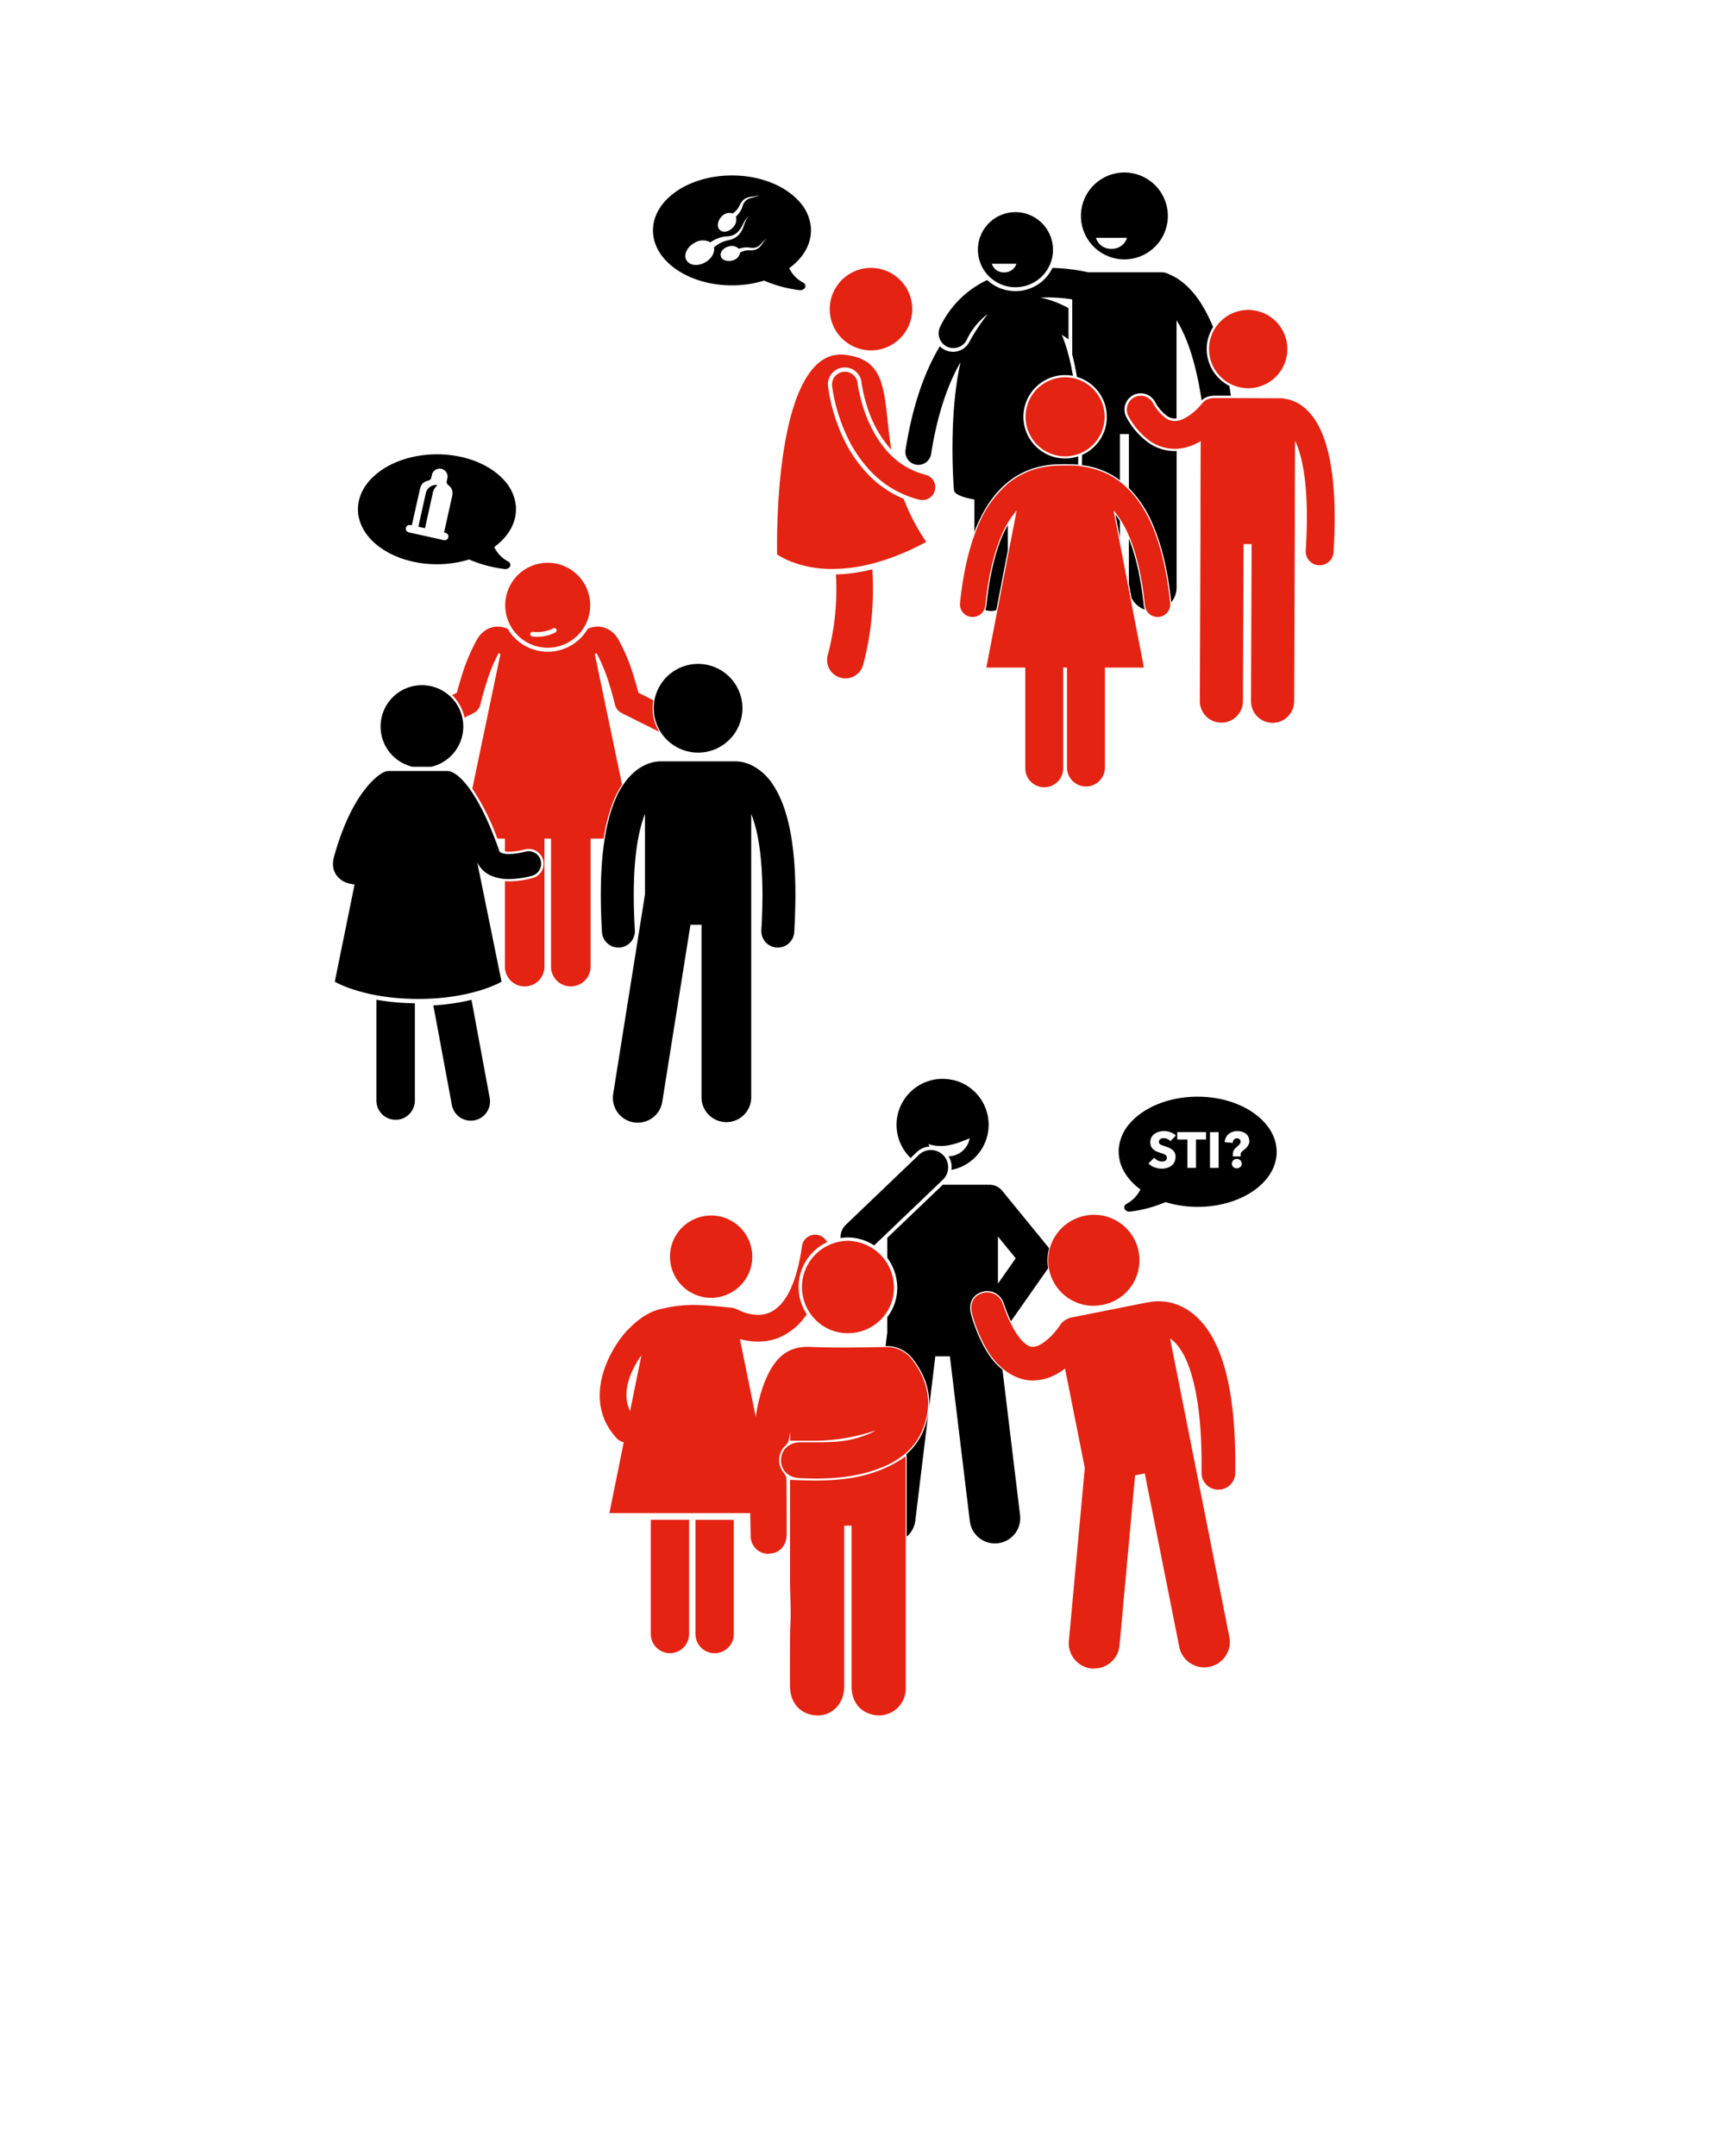
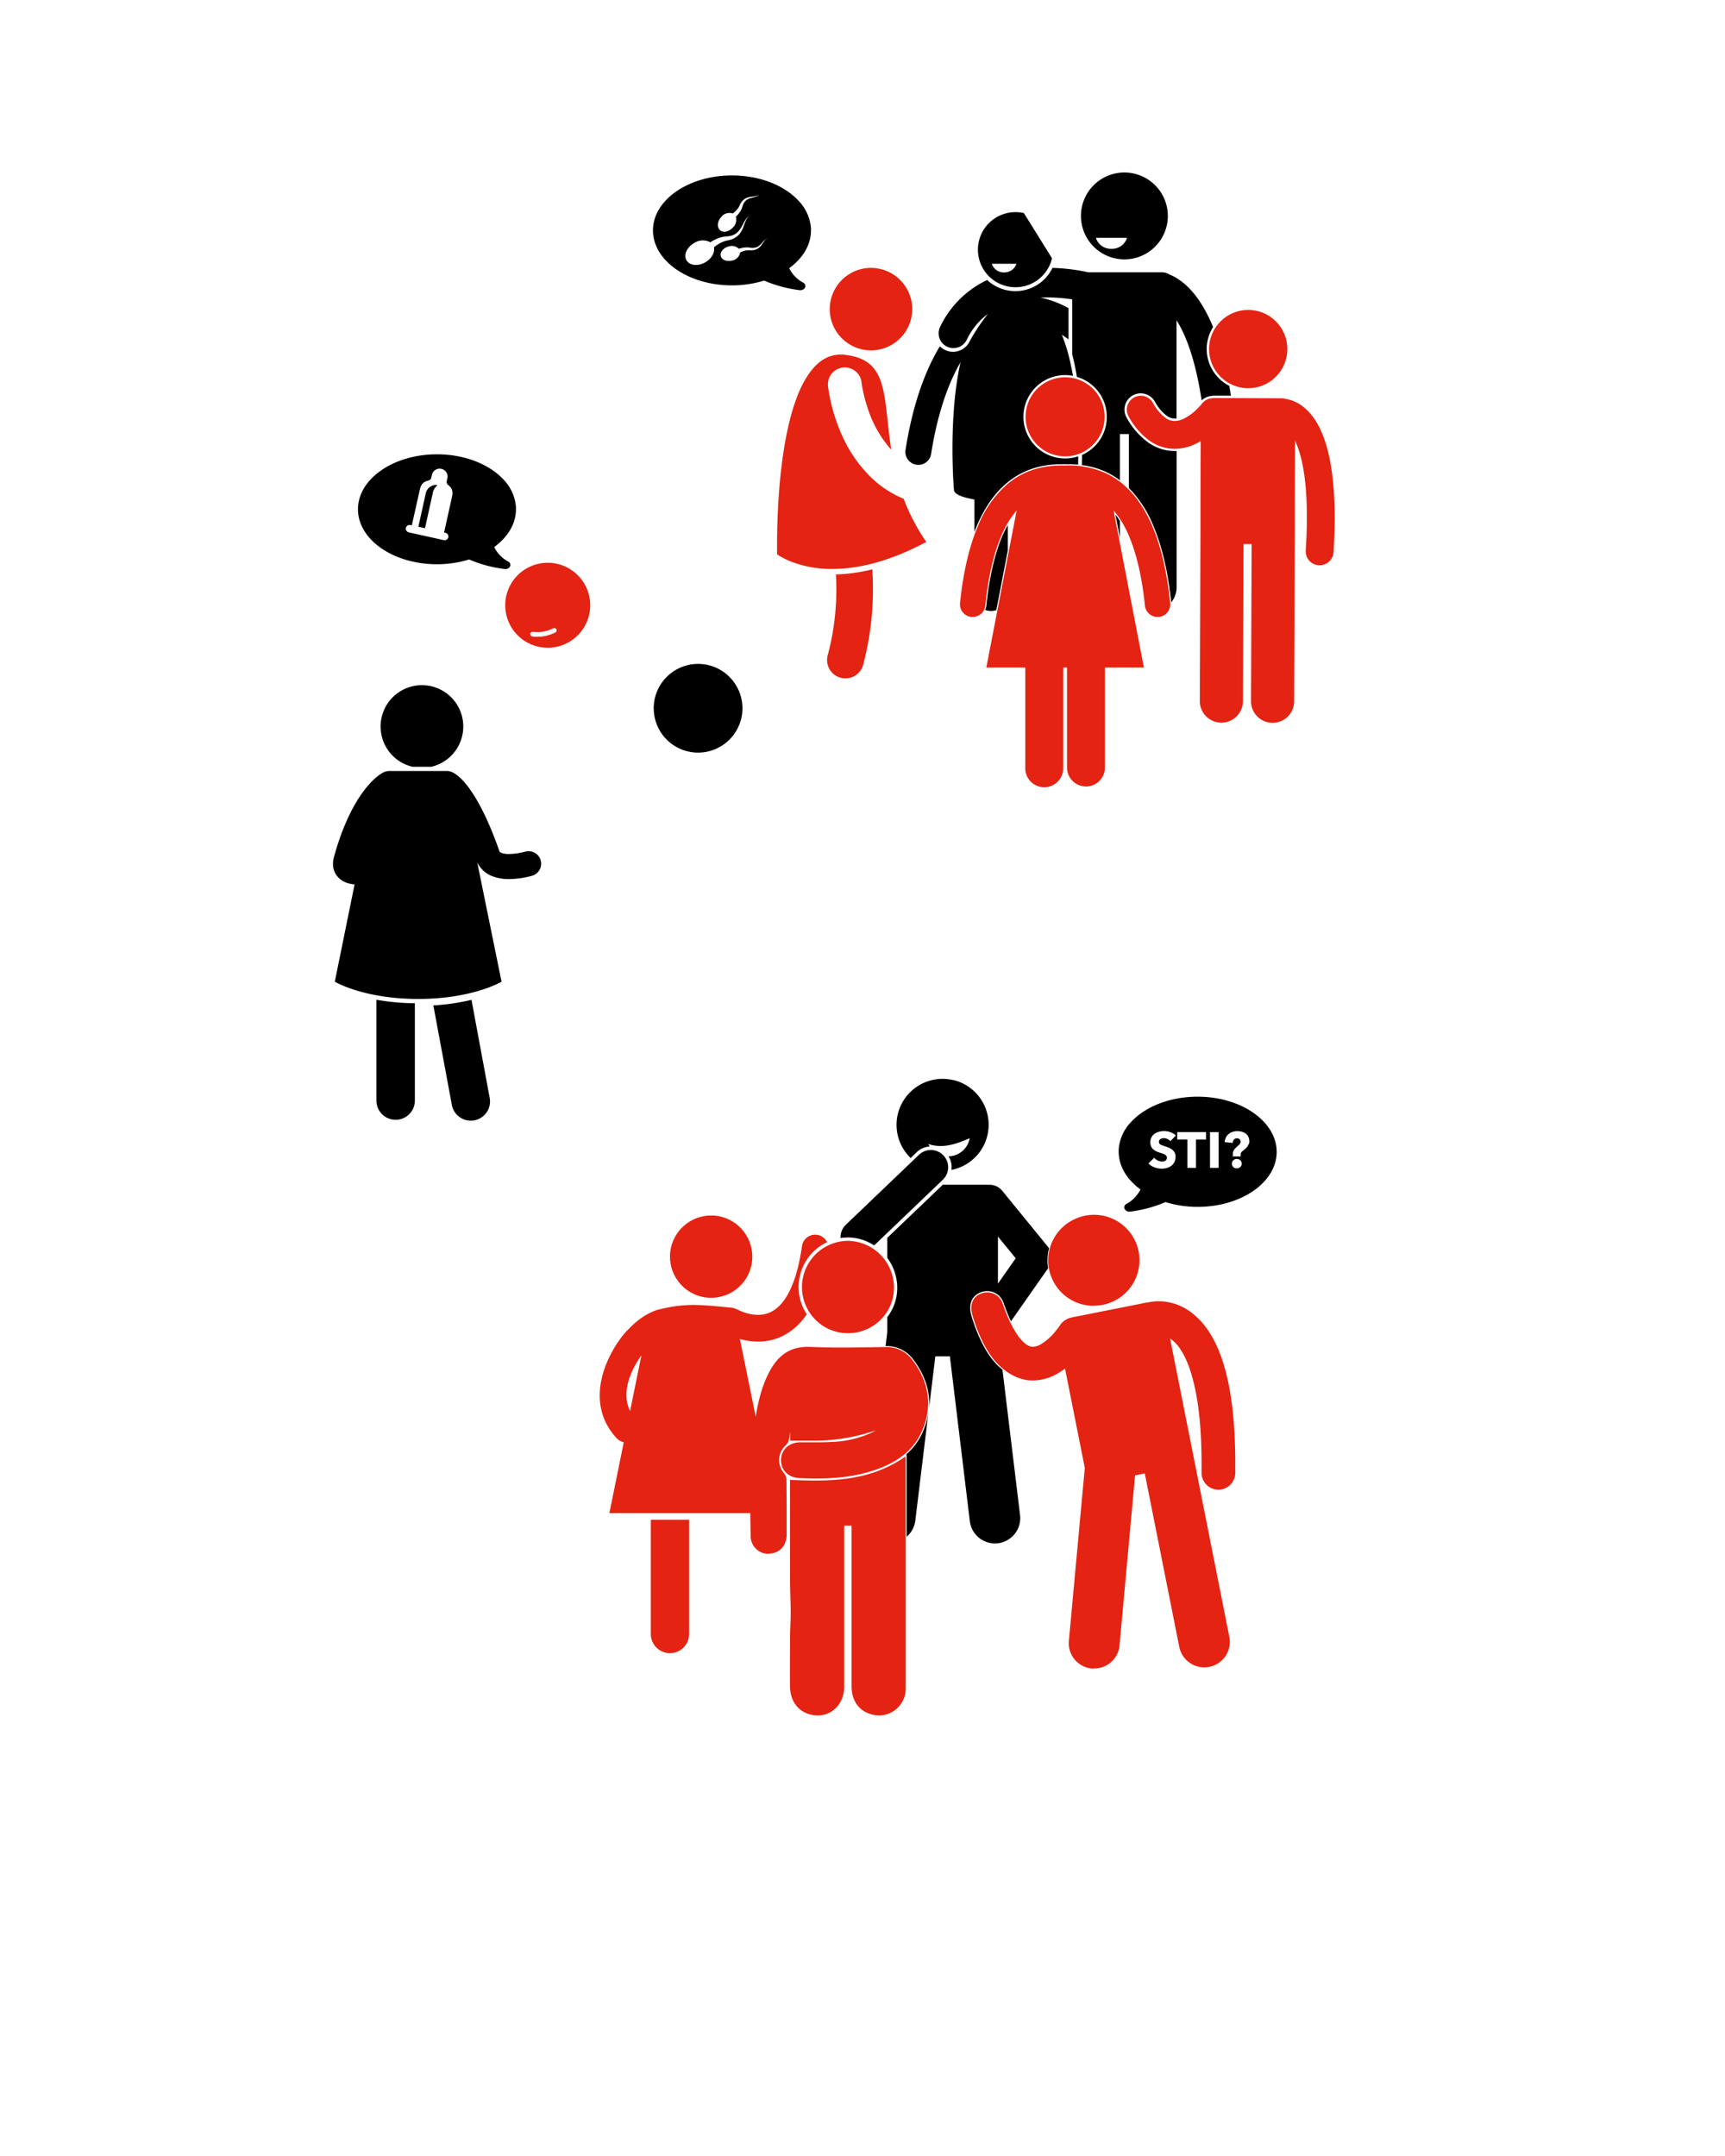
<svg xmlns="http://www.w3.org/2000/svg" width="600" height="750" viewBox="0 0 600 750">
  <defs>
    <style>.a{fill:#e42313;}</style>
  </defs>
  <title>Umfrage-w</title>
  <path d="M331.49,375.72a16,16,0,0,0-14.74,27.11l2.07-2a7.17,7.17,0,0,1,4.57-2,6.58,6.58,0,0,1-.53-.88c5.12,1.73,9.75,0,14.43-2a7.64,7.64,0,0,1-6.26,6.2,7.49,7.49,0,0,1-1.11.06,7.16,7.16,0,0,1,1.08,4,7.3,7.3,0,0,1-.06.76,16,16,0,0,0,.55-31.29Z" />
  <path class="a" d="M239.69,568.42a6.66,6.66,0,0,1-13.32,0V528.67l13.32,0Z" />
-   <path class="a" d="M255.23,568.44a6.66,6.66,0,0,1-13.32,0V528.71l13.32,0Z" />
  <circle class="a" cx="247.35" cy="437.13" r="14.32" transform="translate(-234.49 578.9) rotate(-76.89)" />
  <path class="a" d="M380.53,454.25A15.8,15.8,0,0,1,374,424a15.67,15.67,0,0,1,6.51-1.41,15.8,15.8,0,0,1,6.53,30.2,15.67,15.67,0,0,1-6.51,1.41" />
  <path class="a" d="M380.6,580.44q-.41,0-.82,0a8.87,8.87,0,0,1-8-9.63l5.54-60.17-6.87-34.55a24.92,24.92,0,0,1-2.76,1.8,17.31,17.31,0,0,1-8.43,2.33h-.15c-4.2,0-8.53-2.08-12.2-5.86-5.76-5.93-8.62-16.6-8.74-17.05-1-3.77.34-6.58,3.65-7.51a5.64,5.64,0,0,1,6.95,3.72c2.71,7.87,5.35,11.41,6.69,12.82,2,2.07,3,2.12,3.82,2.16a5.86,5.86,0,0,0,2.71-.85,19.2,19.2,0,0,0,4.74-4.08c.71-.82,1.24-1.53,1.49-1.88l.37-.52.1-.16a5.87,5.87,0,0,1,2.28-2.05,5.61,5.61,0,0,1,1.72-.65l26-5.17a5.61,5.61,0,0,1,.71-.09,16.61,16.61,0,0,1,3.59-.38,18.64,18.64,0,0,1,8.68,2.17c3.76,2,9,6.35,12.71,16.15,3.55,9.36,5.27,21.8,5.28,38q0,1.69,0,3.46a5.89,5.89,0,0,1-5.86,5.77h-.1a5.87,5.87,0,0,1-5.77-6q0-1.68,0-3.28c0-24.44-4.43-35-7.09-39.16a13.84,13.84,0,0,0-3.86-4.19L427.6,569.44a8.87,8.87,0,0,1-7,10.41,9,9,0,0,1-1.74.17,8.87,8.87,0,0,1-8.68-7.13l-12-60.33-3.37.67L389.4,572.4a8.81,8.81,0,0,1-8.81,8" />
  <path d="M348.68,476.45a23.78,23.78,0,0,1-2.05-1.86c-5.83-6-8.71-16.77-8.83-17.22-1.07-3.94.43-7,3.91-8a6,6,0,0,1,7.41,4,59.38,59.38,0,0,0,2.52,6.26l12.94-18.47a16.14,16.14,0,0,1,.32-6.9c-.08-.11-.15-.23-.23-.34l-16.11-19.74a5.6,5.6,0,0,0-4.9-2l-.1-.06c-.58,0-1.08,0-1.49,0l-.46,0H327.94l-19.33,18.49v6.95a17.53,17.53,0,0,1,3.47,10.08,16.65,16.65,0,0,1-3.47,10.55v5.27l-.58,4.8a11.42,11.42,0,0,1,9.57,4.57c4.2,5.52,6,11.27,5.53,17.19l2.2-18.21h5.06L337.31,529a8.8,8.8,0,1,0,17.47-2.11Zm-1.57-39.21v-7.09l6.18,7.57-6.18,8.82Z" />
  <path class="a" d="M284.24,596.73c-5.56-.12-9.35-4.11-9.44-9.92-.08-5.47,0-11,0-16.4v-.9c0-1.34.06-2.7.11-4,.06-1.49.11-3,.11-4.55,0-1.86-.06-3.75-.11-5.58s-.1-3.72-.11-5.58q0-11.95,0-23.9V514.81l.4,0c3.35.15,5.91.21,8.28.21,9.55,0,20.69-1,30.94-8l.56-.39.06,1.19c0,.3,0,.54,0,.79q0,39.05,0,78.11c0,.54,0,1.1-.05,1.65a9.33,9.33,0,0,1-9.22,8.37,8.79,8.79,0,0,1-1.21-.08c-5.23-.73-8.36-4.5-8.36-10.08q0-19.68,0-39.37V530.72h-2.56v16.82q0,19.61,0,39.21c0,5.69-4,10-9.19,10Z" />
  <path d="M320.93,498.23a21.68,21.68,0,0,1-5.94,7.89l.31-.22.07,1.36c0,.19,0,.35,0,.5,0,.31,0,.56,0,.81q0,13,0,26a8.76,8.76,0,0,0,3-5.58l4.6-38A26.22,26.22,0,0,1,320.93,498.23Z" />
  <path class="a" d="M267.39,540.52a6.14,6.14,0,0,1-6.28-6.34c-.3-12.13-.46-25.06,1.27-38.07.81-6.11,2-12.57,5-18.48,3.16-6.21,7.44-9.1,13.46-9.1l.93,0c3.3.16,6.78.23,11,.23,3.45,0,7-.05,10.34-.1l4.77-.07H308A11.06,11.06,0,0,1,317.3,473c6,7.93,7.14,16.36,3.29,25-2.6,5.87-7.47,10.08-14.9,12.87-6.28,2.36-13.18,3.46-21.74,3.46-1.88,0-3.85-.05-6-.16-3.84-.19-6.43-2.86-6.28-6.5.14-3.49,2.89-5.93,6.68-5.94h5.29c1.47,0,3.42,0,5.37-.12a36.52,36.52,0,0,0,14-3.16,17.55,17.55,0,0,0,1.59-.88,65.83,65.83,0,0,1-21.1,3.6h-.86l-2.68,0h-5.12v-3.12c-.11.82-.23,1.65-.38,2.47a4.33,4.33,0,0,1-1.13,2.24,6.92,6.92,0,0,0-.62,9.71,3.85,3.85,0,0,1,.84,2.22c.05,4.31.06,8.68.07,12.92q0,3.1,0,6.21c0,3.8-2.44,6.52-6,6.62Z" />
  <path d="M328.15,401.93a6,6,0,0,0-8.5-.22l-25.44,24.34a6,6,0,0,0-1.84,4.63,16.94,16.94,0,0,1,2.48-.21h0a16.81,16.81,0,0,1,9.21,2.77l23.85-22.82A6,6,0,0,0,328.15,401.93Z" />
  <path class="a" d="M277.78,447.7a17.23,17.23,0,0,1,9.91-15.6,4.63,4.63,0,0,0-8.74,1.38c-1.77,12.51-5.57,20.47-11,23s-11.51-1-11.57-1a8.4,8.4,0,0,0-2.18-.63v0h-.52c-1.49-.17-8.06-.9-12.88-.91a48.28,48.28,0,0,0-10.79,1.4c-1.38.22-6.29,1.53-11.58,7.24a4.63,4.63,0,0,0-.6.56c-6.37,7.17-15.28,24.16-3.37,37.14a4.63,4.63,0,0,0,2.5,1.42l-5,24.67h57.72l-12.32-60.57a23.52,23.52,0,0,0,6.31.9,19.19,19.19,0,0,0,8.25-1.81,21.88,21.88,0,0,0,8.69-7.71A17.2,17.2,0,0,1,277.78,447.7Zm-58.62,43.15c-3.56-7.25,1.2-15.53,3.94-19.38Z" />
  <path class="a" d="M294.87,463.77a15.76,15.76,0,0,1-11.27-4.71,16.09,16.09,0,0,1,11.27-27.41,16.28,16.28,0,0,1,16.07,16,15.59,15.59,0,0,1-4.45,11.26A16,16,0,0,1,295,463.77Z" />
  <path d="M416.57,381.5c-9.71,0-18.24,3.5-23.13,8.78a15.38,15.38,0,0,0-4.33,9.54c0,.27,0,.53,0,.8,0,5.1,2.89,9.72,7.57,13.15a11.54,11.54,0,0,1-4.81,5,1.33,1.33,0,0,0-.73,1.72,1.82,1.82,0,0,0,1.7,1H393a44.84,44.84,0,0,0,11.61-3l.78-.33a36.39,36.39,0,0,0,4.73,1.13,38.41,38.41,0,0,0,6.45.54c15.19,0,27.49-8.56,27.49-19.12S431.76,381.5,416.57,381.5Zm-13.35,16.25a1.18,1.18,0,0,0,.39.37,3.49,3.49,0,0,0,.61.29l.79.27,1.32.47a4.94,4.94,0,0,1,1.25.68,3.55,3.55,0,0,1,.94,1,3,3,0,0,1,.37,1.56,4.05,4.05,0,0,1-.4,1.85,3.71,3.71,0,0,1-1.06,1.29,4.57,4.57,0,0,1-1.53.76,6.42,6.42,0,0,1-1.78.25,7.34,7.34,0,0,1-2.58-.47,5.47,5.47,0,0,1-2.08-1.33l2-2a3.64,3.64,0,0,0,1.2.94,3.27,3.27,0,0,0,1.49.38,3,3,0,0,0,.65-.07,1.61,1.61,0,0,0,.55-.23,1.14,1.14,0,0,0,.38-.42,1.33,1.33,0,0,0,.14-.63,1,1,0,0,0-.18-.6,1.73,1.73,0,0,0-.5-.45,4.06,4.06,0,0,0-.81-.37l-1.1-.36a10.55,10.55,0,0,1-1.17-.46,3.93,3.93,0,0,1-1-.68,3.15,3.15,0,0,1-.72-1,3.39,3.39,0,0,1-.27-1.43,3.53,3.53,0,0,1,.42-1.78,3.68,3.68,0,0,1,1.11-1.21,4.75,4.75,0,0,1,1.55-.69,7,7,0,0,1,1.74-.22,6.46,6.46,0,0,1,2.15.39A5.59,5.59,0,0,1,409,395l-1.92,2a2.71,2.71,0,0,0-1-.78,2.86,2.86,0,0,0-1.21-.29,3.52,3.52,0,0,0-.61.05,1.58,1.58,0,0,0-.56.2,1.39,1.39,0,0,0-.41.39,1,1,0,0,0-.17.61A1,1,0,0,0,403.22,397.76Zm16.27-1.37H416v9.88h-3v-9.88h-3.52v-2.57h10Zm4.38,9.88h-3V393.82h3Zm7.51-.31a1.67,1.67,0,0,1-1.21.48,1.77,1.77,0,0,1-.66-.12A1.66,1.66,0,0,1,429,406a1.77,1.77,0,0,1-.38-.53,1.51,1.51,0,0,1-.14-.65,1.65,1.65,0,0,1,.5-1.18,1.78,1.78,0,0,1,.55-.36,1.71,1.71,0,0,1,.67-.13,1.65,1.65,0,0,1,.66.13,1.93,1.93,0,0,1,.55.35,1.53,1.53,0,0,1,.37.53,1.66,1.66,0,0,1-.36,1.83ZM434.3,398a3.08,3.08,0,0,1-.4.81,4,4,0,0,1-.62.7q-.36.32-.82.68-.28.23-.47.4a1.57,1.57,0,0,0-.29.36,1.38,1.38,0,0,0-.15.39,2.27,2.27,0,0,0,0,.48v.46h-2.74v-.67a3.41,3.41,0,0,1,.09-.82,2.43,2.43,0,0,1,.26-.66,3.6,3.6,0,0,1,.43-.58,6.59,6.59,0,0,1,.61-.58l.58-.54a3.43,3.43,0,0,0,.51-.55,1.14,1.14,0,0,0,.21-.69,1.19,1.19,0,0,0-.34-.9,1.48,1.48,0,0,0-2,.17,2.06,2.06,0,0,0-.4,1.13l-2.8-.3a4.67,4.67,0,0,1,.48-1.67,3.7,3.7,0,0,1,1-1.19,4.14,4.14,0,0,1,1.35-.71,5.3,5.3,0,0,1,1.6-.24,5.87,5.87,0,0,1,1.54.2,3.94,3.94,0,0,1,1.33.63,3.21,3.21,0,0,1,.93,1.1,3.74,3.74,0,0,1,.21,2.6Z" />
  <path class="a" d="M377.73,273.59a6.6,6.6,0,0,1-6.6-6.6V232.22h-1.32V267a6.6,6.6,0,1,1-13.19,0V232.22H343.07l10.56-54.68a33.89,33.89,0,0,0-5.41,9c-2.65,6.25-4.5,14.35-5.51,24.08a4.41,4.41,0,0,1-4.39,4h0l-.46,0a4.42,4.42,0,0,1-3.94-4.85c1.1-10.6,3.17-19.55,6.16-26.62a38.58,38.58,0,0,1,10.22-14.68c7.7-6.55,16.3-6.55,19.54-6.55h.83a31.64,31.64,0,0,1,14.13,2.76c4.72,2.23,11.33,7.24,16.06,18.47,3,7.06,5.07,16,6.16,26.62a4.42,4.42,0,0,1-3.94,4.85l-.46,0a4.41,4.41,0,0,1-4.39-4c-1-9.73-2.86-17.83-5.51-24.08a34,34,0,0,0-5.4-9l10.56,54.68H384.32V267a6.6,6.6,0,0,1-6.6,6.6" />
  <path d="M389.54,187.06v-5.82c-.51-.81-1-1.58-1.57-2.29Z" />
-   <path d="M397.85,210.67c-1-9.33-2.72-17.14-5.2-23.25v15.76l.95,4.9a8.32,8.32,0,0,0,4.63,4A4.78,4.78,0,0,1,397.85,210.67Z" />
  <path d="M343.09,210.67a4.81,4.81,0,0,1-.42,1.49,5.76,5.76,0,0,0,3.87.09l4-20.74v-8.84a42.67,42.67,0,0,0-2,4C345.94,192.92,344.09,201,343.09,210.67Z" />
  <path class="a" d="M370.47,158.75A13.75,13.75,0,1,1,384.22,145a13.76,13.76,0,0,1-13.75,13.75" />
-   <path d="M356.14,74.13a13.06,13.06,0,1,0,9.78,15.72A13.1,13.1,0,0,0,356.14,74.13Zm-6.88,20.63a4.32,4.32,0,0,1-4.28-3h8.55A4.32,4.32,0,0,1,349.26,94.75Z" />
+   <path d="M356.14,74.13a13.06,13.06,0,1,0,9.78,15.72Zm-6.88,20.63a4.32,4.32,0,0,1-4.28-3h8.55A4.32,4.32,0,0,1,349.26,94.75Z" />
  <path d="M394.52,60.4a15.11,15.11,0,1,0,11.29,18.14A15.11,15.11,0,0,0,394.52,60.4Zm-7.95,26.16a5.43,5.43,0,0,1-5.38-3.82H392A5.43,5.43,0,0,1,386.58,86.55Z" />
  <path d="M279.31,98.3a11.54,11.54,0,0,1-4.81-5c4.68-3.43,7.57-8,7.57-13.15,0-.27,0-.54,0-.8a15.38,15.38,0,0,0-4.33-9.53c-4.89-5.29-13.42-8.79-23.13-8.79-15.18,0-27.49,8.56-27.49,19.12s12.31,19.12,27.49,19.12a38.48,38.48,0,0,0,6.45-.54,36.36,36.36,0,0,0,4.73-1.13l.78.34a44.85,44.85,0,0,0,11.61,3h.19a1.82,1.82,0,0,0,1.7-1A1.34,1.34,0,0,0,279.31,98.3ZM250.87,75.47a3.64,3.64,0,0,1,4-1.22l.17-.12c.19-.14.38-.3.56-.46a7.37,7.37,0,0,0,1-1.07,6,6,0,0,0,.39-.6,6.67,6.67,0,0,0,.32-.67,5.41,5.41,0,0,1,.93-1.45,4.13,4.13,0,0,1,1.39-1,6.31,6.31,0,0,1,1.58-.43c.53-.08,1.05-.12,1.56-.22a2.62,2.62,0,0,0,1.4-.62,2.74,2.74,0,0,1-1.35.82c-.51.16-1,.27-1.53.42a5.78,5.78,0,0,0-1.4.57,3.45,3.45,0,0,0-1,1,4.56,4.56,0,0,0-.61,1.29,7.71,7.71,0,0,1-.27.79,6.88,6.88,0,0,1-.37.77,8.52,8.52,0,0,1-1,1.39q-.28.32-.58.62l-.11.11a3.8,3.8,0,0,1-1.05,3.78c-1.39,1.49-3.4,1.89-4.49.87S249.48,77,250.87,75.47Zm-2.31,10.39-.23.2c.38,1.76-.8,3.92-3,5.18-2.54,1.47-5.47,1.16-6.55-.69s.12-4.55,2.66-6a5.47,5.47,0,0,1,5.64-.26l.18-.12c.35-.22.7-.43,1.06-.62a12.35,12.35,0,0,1,2.27-.93,10.06,10.06,0,0,1,1.21-.28,12,12,0,0,1,1.2-.12,6.55,6.55,0,0,0,2-.45,4.94,4.94,0,0,0,1.7-1.16A8.23,8.23,0,0,0,258,78.81c.36-.65.68-1.34,1.07-2a4,4,0,0,1,1.58-1.64,3.82,3.82,0,0,0-1.32,1.77c-.3.69-.52,1.41-.81,2.12a8.92,8.92,0,0,1-1.11,2.08,5.9,5.9,0,0,1-1.84,1.63,7.83,7.83,0,0,1-2.33.84,9.29,9.29,0,0,0-1,.24,8.37,8.37,0,0,0-1,.36,10.46,10.46,0,0,0-1.81,1C249.1,85.42,248.82,85.64,248.56,85.86Zm17.27-2c-.3.38-.56.8-.86,1.2a5.79,5.79,0,0,1-1,1.13,3.88,3.88,0,0,1-1.43.72,5.11,5.11,0,0,1-1.61.15,6,6,0,0,0-.7,0,5.37,5.37,0,0,0-.67.07,6.82,6.82,0,0,0-1.31.35c-.21.08-.42.17-.63.27l-.18.09a3.42,3.42,0,0,1-2.73,2.78c-1.84.51-3.64-.17-4-1.51s.82-2.85,2.67-3.36a3.56,3.56,0,0,1,3.6.76l.14,0q.38-.13.77-.22a8,8,0,0,1,1.58-.22,6.61,6.61,0,0,1,.81,0,7.09,7.09,0,0,1,.77.12,4.34,4.34,0,0,0,1.34,0,3.22,3.22,0,0,0,1.26-.45,5.35,5.35,0,0,0,1.08-.91c.33-.35.65-.74,1-1.09a2.57,2.57,0,0,1,1.26-.77A2.48,2.48,0,0,0,265.83,83.82Z" />
-   <path d="M221.83,390.53a8.6,8.6,0,0,0,8.53-7.29l9.8-61.54H244v60a8.65,8.65,0,0,0,17.3,0V283.18c.16.38.31.78.46,1.18,1.57,4.36,3.45,12.6,3.44,27.05,0,3.79-.13,7.88-.38,12.17a5.73,5.73,0,0,0,5.38,6.05h.34a5.73,5.73,0,0,0,5.72-5.4c.26-4.49.39-8.8.4-12.84,0-17.87-2.55-30.4-7.71-38.28a19.1,19.1,0,0,0-7.29-6.79,13.13,13.13,0,0,0-5.69-1.47H229.75a13.21,13.21,0,0,0-5.77,1.47c-4.28,2.12-8,6.67-10.37,12.8-3.1,7.85-4.62,18.4-4.63,32.27,0,4,.13,8.34.4,12.84a5.74,5.74,0,0,0,5.72,5.4h.34a5.74,5.74,0,0,0,5.38-6.06c-.25-4.29-.38-8.38-.38-12.17,0-15,2-23.5,3.9-28.27v28l-11.06,69.41a8.65,8.65,0,0,0,7.18,9.9,8.76,8.76,0,0,0,1.37.11" />
  <path d="M242.81,261.81a15.43,15.43,0,1,0-15.43-15.43,15.44,15.44,0,0,0,15.43,15.43" />
  <path class="a" d="M190.51,195.77a14.78,14.78,0,1,0,14.78,14.78A14.78,14.78,0,0,0,190.51,195.77ZM193.18,220a14,14,0,0,1-6.28,1.52,12.22,12.22,0,0,1-1.78-.13.8.8,0,0,1,.23-1.59,12.4,12.4,0,0,0,7.05-1.21.8.8,0,0,1,.78,1.4Z" />
  <path d="M151.26,168.72a3.72,3.72,0,0,0-3.19,3l-2.55,11.52,2.31.51,2.65-12a4.67,4.67,0,0,1,1.38-2.68C152.23,168.77,152,168.58,151.26,168.72Z" />
  <path d="M176.7,195.31a11.55,11.55,0,0,1-4.81-5c4.68-3.43,7.57-8,7.57-13.15,0-.27,0-.54,0-.8a15.38,15.38,0,0,0-4.33-9.54c-4.89-5.28-13.42-8.78-23.13-8.78-15.18,0-27.49,8.56-27.49,19.12s12.31,19.12,27.49,19.12a38.4,38.4,0,0,0,6.45-.54,36.42,36.42,0,0,0,4.73-1.13l.78.34a44.88,44.88,0,0,0,11.61,3h.19a1.82,1.82,0,0,0,1.7-1A1.33,1.33,0,0,0,176.7,195.31Zm-19.51-22.37-2.73,12.31.49.11a1.3,1.3,0,1,1-.56,2.54l-12.2-2.71a1.3,1.3,0,1,1,.56-2.55l.49.11L146,170.44c.44-2,1.2-2.8,2.83-3.22.61-.16,1.05-.47,1.15-.9l.25-1.13a2.75,2.75,0,1,1,5.38,1.19l-.25,1.13a1.41,1.41,0,0,0,.66,1.3C157.29,169.89,157.64,170.93,157.19,172.93Z" />
  <path d="M170.33,381.93a6.69,6.69,0,0,1-13.16,2.45l-6.44-34.63A75.69,75.69,0,0,0,164,347.81Z" />
  <path d="M144.3,349v33.85a6.69,6.69,0,1,1-13.38,0V347.78A80.82,80.82,0,0,0,144.3,349Z" />
  <path d="M150,266.74h-6.48a14.38,14.38,0,1,1,6.48,0Z" />
  <path d="M116.15,298.16c6.43-23.38,16.08-29,17.33-29.52a4.29,4.29,0,0,1,1.89-.43h20.09a4.38,4.38,0,0,1,1.61.31c.9.36,3.12,1.6,6,5.51s6.62,10.56,10.64,22.08c.14.29.07.26.6.54a7.39,7.39,0,0,0,2.78.43,23,23,0,0,0,5.48-.79l.07,0a4.35,4.35,0,0,1,2.48,8.34,31,31,0,0,1-8,1.17,15.67,15.67,0,0,1-6.26-1.15A9.69,9.69,0,0,1,166,300l8.45,41.5s-10,6-29,6-29-6-29-6l6.88-33.83a13.12,13.12,0,0,1-2-.36,7.52,7.52,0,0,1-4.33-2.89,6.79,6.79,0,0,1-1.18-3.89A9,9,0,0,1,116.15,298.16Z" />
-   <path class="a" d="M207.49,227.19a58.52,58.52,0,0,1,4.49,11c.6,1.92,1.08,3.66,1.41,4.9.17.62.29,1.12.37,1.45s.12.5.12.5a4.48,4.48,0,0,0,2.35,3l13.1,6.55a15.5,15.5,0,0,1-2.07-11l-5.19-2.6c-.36-1.35-.89-3.27-1.56-5.43A64.3,64.3,0,0,0,215,222.27a9.34,9.34,0,0,0-3-3.11,7.62,7.62,0,0,0-4.08-1.18,8.93,8.93,0,0,0-3.48.75,16.14,16.14,0,0,1-27.86,0,9,9,0,0,0-3.48-.75,7.6,7.6,0,0,0-4.08,1.18,9.32,9.32,0,0,0-3,3.11,64.28,64.28,0,0,0-5.55,13.28c-.68,2.16-1.21,4.08-1.56,5.43l-1.66.83a15.26,15.26,0,0,1,4.32,7.83l3.17-1.59a4.48,4.48,0,0,0,2.35-3l.12-.5c.29-1.18,1.1-4.32,2.26-7.83a53.56,53.56,0,0,1,4-9.56,6.93,6.93,0,0,1,.58.43l-9.77,46.77A80.11,80.11,0,0,1,173,291.73h2.62v4.44a9.21,9.21,0,0,0,1.42.11h.16a22.16,22.16,0,0,0,5.19-.76h0l.12,0h0a5.15,5.15,0,0,1,2.82,9.91h0l-.1,0a31.21,31.21,0,0,1-8.11,1.16c-.46,0-1,0-1.5-.05V336a6.88,6.88,0,1,0,13.75,0V291.73h2.29V336a6.88,6.88,0,1,0,13.75,0V291.73h4.54A60.19,60.19,0,0,1,213.25,279a32.12,32.12,0,0,1,3.12-6.06l-9.47-45.33A6.73,6.73,0,0,1,207.49,227.19Z" />
  <path class="a" d="M290.9,204.79a88.68,88.68,0,0,1-3,23.15,6.38,6.38,0,1,0,12.32,3.34,101.48,101.48,0,0,0,3.41-26.49c0-2.35-.08-4.6-.21-6.75a58,58,0,0,1-12.68,1.79C290.86,201.43,290.9,203.08,290.9,204.79Z" />
  <path class="a" d="M305.19,130c-2-3.52-5-5.76-11.06-6.55a13.21,13.21,0,0,0-1.66-.11c-5,0-8.8,2.94-11.91,7.89s-5.29,11.8-6.82,19.16c-3.06,14.72-3.46,31.41-3.46,38.89,0,1.71,0,2.93,0,3.55.2.14.47.32.83.54a26,26,0,0,0,3.68,1.84,38.61,38.61,0,0,0,14.74,2.71c8.28,0,19.18-2.18,32.64-9.4a71.21,71.21,0,0,1-7.85-15,36.25,36.25,0,0,1-12-8.1A47.16,47.16,0,0,1,293,151.72a62.13,62.13,0,0,1-5-17.31v-.1a5.87,5.87,0,0,1,5.21-6.46,5.86,5.86,0,0,1,6.46,5.21v.08c0,.09,0,.23.06.42.05.38.15,1,.31,1.78a52.89,52.89,0,0,0,1.62,6.23A40.3,40.3,0,0,0,310,156.45c-.11-.73-.22-1.45-.32-2.16C308.26,143.91,308.16,135.31,305.19,130Z" />
  <circle class="a" cx="302.95" cy="107.54" r="14.35" transform="translate(-14.4 56.23) rotate(-10.36)" />
-   <path class="a" d="M321.73,165.09a25.88,25.88,0,0,1-12.09-7c-4.71-4.71-7.65-11-9.31-16.12a54.09,54.09,0,0,1-1.67-6.4c-.16-.79-.26-1.42-.32-1.84,0-.21-.05-.36-.06-.46s0-.11,0-.11a4.47,4.47,0,0,0-8.88,1h0a60.29,60.29,0,0,0,4.93,17,45.85,45.85,0,0,0,9,13.29,34.85,34.85,0,0,0,16.2,9.31,4.47,4.47,0,1,0,2.22-8.65Z" />
  <path class="a" d="M460.14,151.44c-2.43-6.27-5.93-9.81-9.18-11.44a12,12,0,0,0-3.72-1.21,4.69,4.69,0,0,0-1.47-.24l-23.39-.09a4.66,4.66,0,0,0-.87.08,4.82,4.82,0,0,0-3.45,1.89h0l-.07.09-.34.41c-.32.36-.8.89-1.4,1.47a17.75,17.75,0,0,1-4.57,3.28,7.35,7.35,0,0,1-3.11.78,5.36,5.36,0,0,1-3.15-1.07,16,16,0,0,1-4.44-5.3,4.84,4.84,0,1,0-8.39,4.84,25.39,25.39,0,0,0,7.32,8.43,15.14,15.14,0,0,0,8.53,2.78h.08a17,17,0,0,0,7.23-1.68c.66-.31,1.28-.65,1.88-1l-.07,19.6,0,11.47-.23,59.33a7.48,7.48,0,0,0,15,.06l.21-54.65h2.81l-.21,54.65a7.48,7.48,0,0,0,15,.06l.23-59.33,0-11.47.08-19.89c2.08,4.31,4.19,12.55,4.11,27.21,0,3.34-.13,7-.39,11a4.84,4.84,0,0,0,4.53,5.14h.29a4.84,4.84,0,0,0,4.85-4.54c.26-4.2.39-8.05.41-11.6C464.24,166.82,462.61,157.73,460.14,151.44Z" />
  <circle class="a" cx="434.15" cy="121.43" r="13.62" transform="translate(311.06 555.11) rotate(-89.78)" />
  <path d="M419.72,121.38a14.31,14.31,0,0,1,2.23-7.61,53.14,53.14,0,0,0-4-7.91c-4.22-6.79-8.75-9.41-11.08-10.32a5.16,5.16,0,0,0-2.79-.82H378.49c-.67-.15-1.77-.39-3.2-.63a68.64,68.64,0,0,0-9.21-.9,14.29,14.29,0,0,1-12.91,8.08,14.51,14.51,0,0,1-3.27-.38,14.29,14.29,0,0,1-6.53-3.48A34.3,34.3,0,0,0,327,113.7a5.14,5.14,0,0,0,.5,5.32l.17.22a5.09,5.09,0,0,0,3.71,1.85h.25a5.15,5.15,0,0,0,4.63-2.89,24.06,24.06,0,0,1,7.36-9,65.8,65.8,0,0,0-6.36,9.56,6.41,6.41,0,0,1-10.35,1.7q-1.36,2.25-2.61,4.74c-4.19,8.39-7.38,18.87-9.33,31.31a4.5,4.5,0,1,0,8.9,1.39c2.11-13.52,5.79-24.27,10.23-31.9-4.41,19.53-2.3,44.36-2.3,44.36,0,1.53,2.88,2.67,7.13,3.4v11.29c.27-.72.54-1.43.83-2.11,2.67-6.3,6.14-11.29,10.32-14.82,7.8-6.64,16.5-6.64,19.78-6.64h.83c1.12,0,2.6,0,4.32.16,0-.91,0-1.88.05-2.9a14.5,14.5,0,1,1-1.86-28c-.08-.47-.16-.95-.25-1.42-.37-2-.79-3.93-1.29-5.81a55.07,55.07,0,0,0-2.33-7.05q.91.58,1.87,1.26l.46.32.07,0-.07-.18,0-.12,0,0V107.19a35.57,35.57,0,0,0-9.77-3.68c.77,0,1.53-.06,2.27-.05a57.58,57.58,0,0,1,7.5.5l1.29.18v19.19c.66,2.51,1.19,5.12,1.63,7.78a14.49,14.49,0,0,1,1.79,27.14c0,1.25,0,2.45-.07,3.55a28.2,28.2,0,0,1,8.67,2.5,26.44,26.44,0,0,1,4.58,2.79V151h3.11v18.76A40.29,40.29,0,0,1,401.21,183c2.94,6.95,5,15.71,6.12,26.05h0l.05.5a8.27,8.27,0,0,0,1.88-5.26V156.9c-.23,0-.45,0-.68,0h-.13a16,16,0,0,1-9-2.92,26,26,0,0,1-7.56-8.68,5.64,5.64,0,0,1,4.88-8.47,5.66,5.66,0,0,1,4.89,2.82,15.06,15.06,0,0,0,4.19,5,4.56,4.56,0,0,0,2.73.93,4.71,4.71,0,0,0,.65,0V111.41c.36.58.73,1.2,1.11,1.89,2.74,5,5.69,13.18,7.62,26a5.65,5.65,0,0,1,3.42-1.57,5.54,5.54,0,0,1,1-.09l5.76,0c-.18-1.18-.37-2.31-.56-3.42A14.43,14.43,0,0,1,419.72,121.38Z" />
</svg>